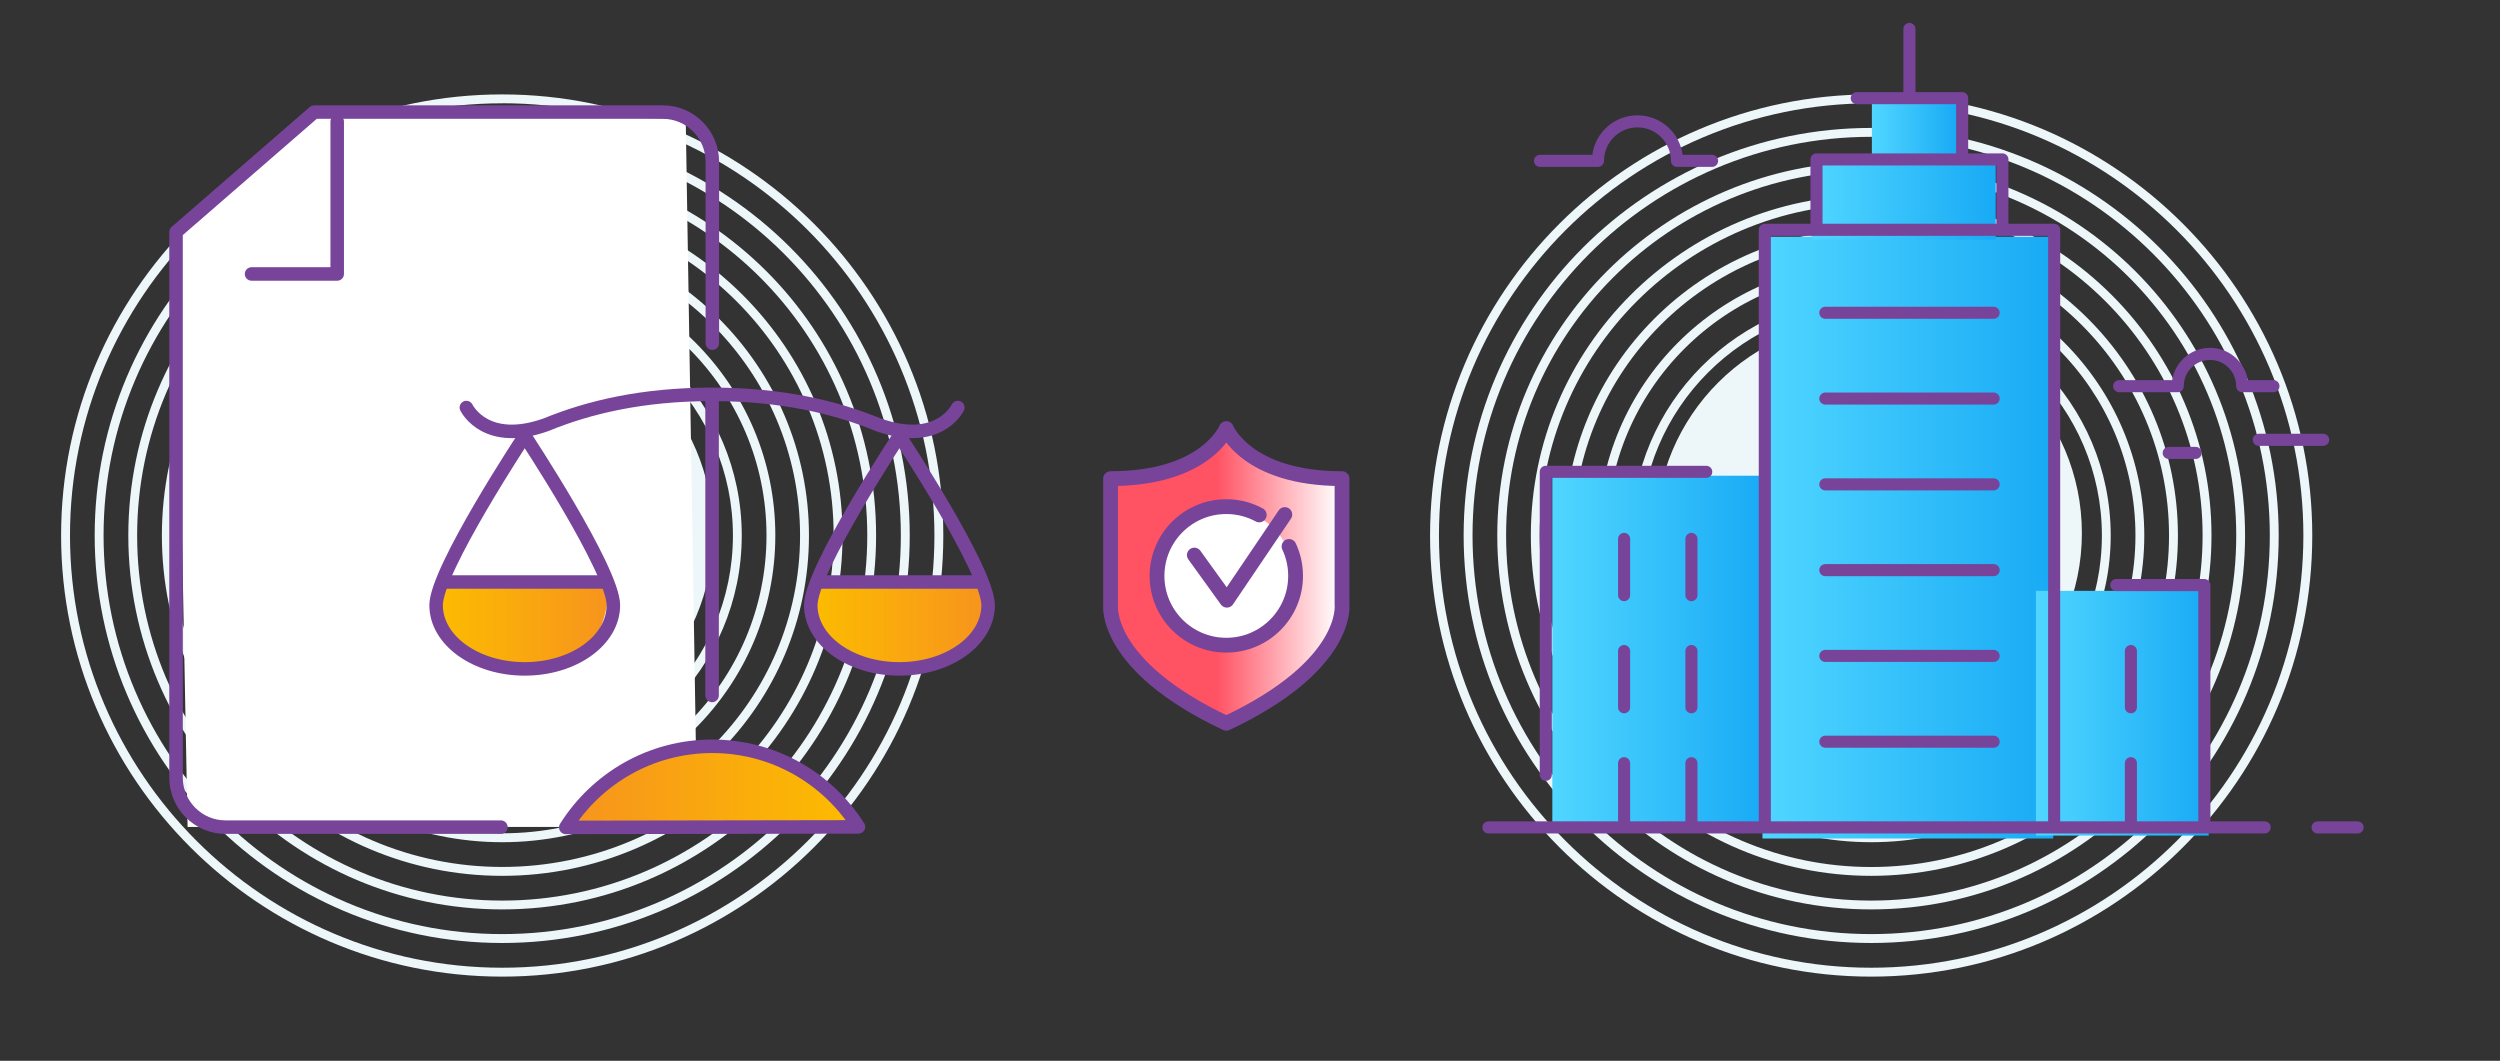
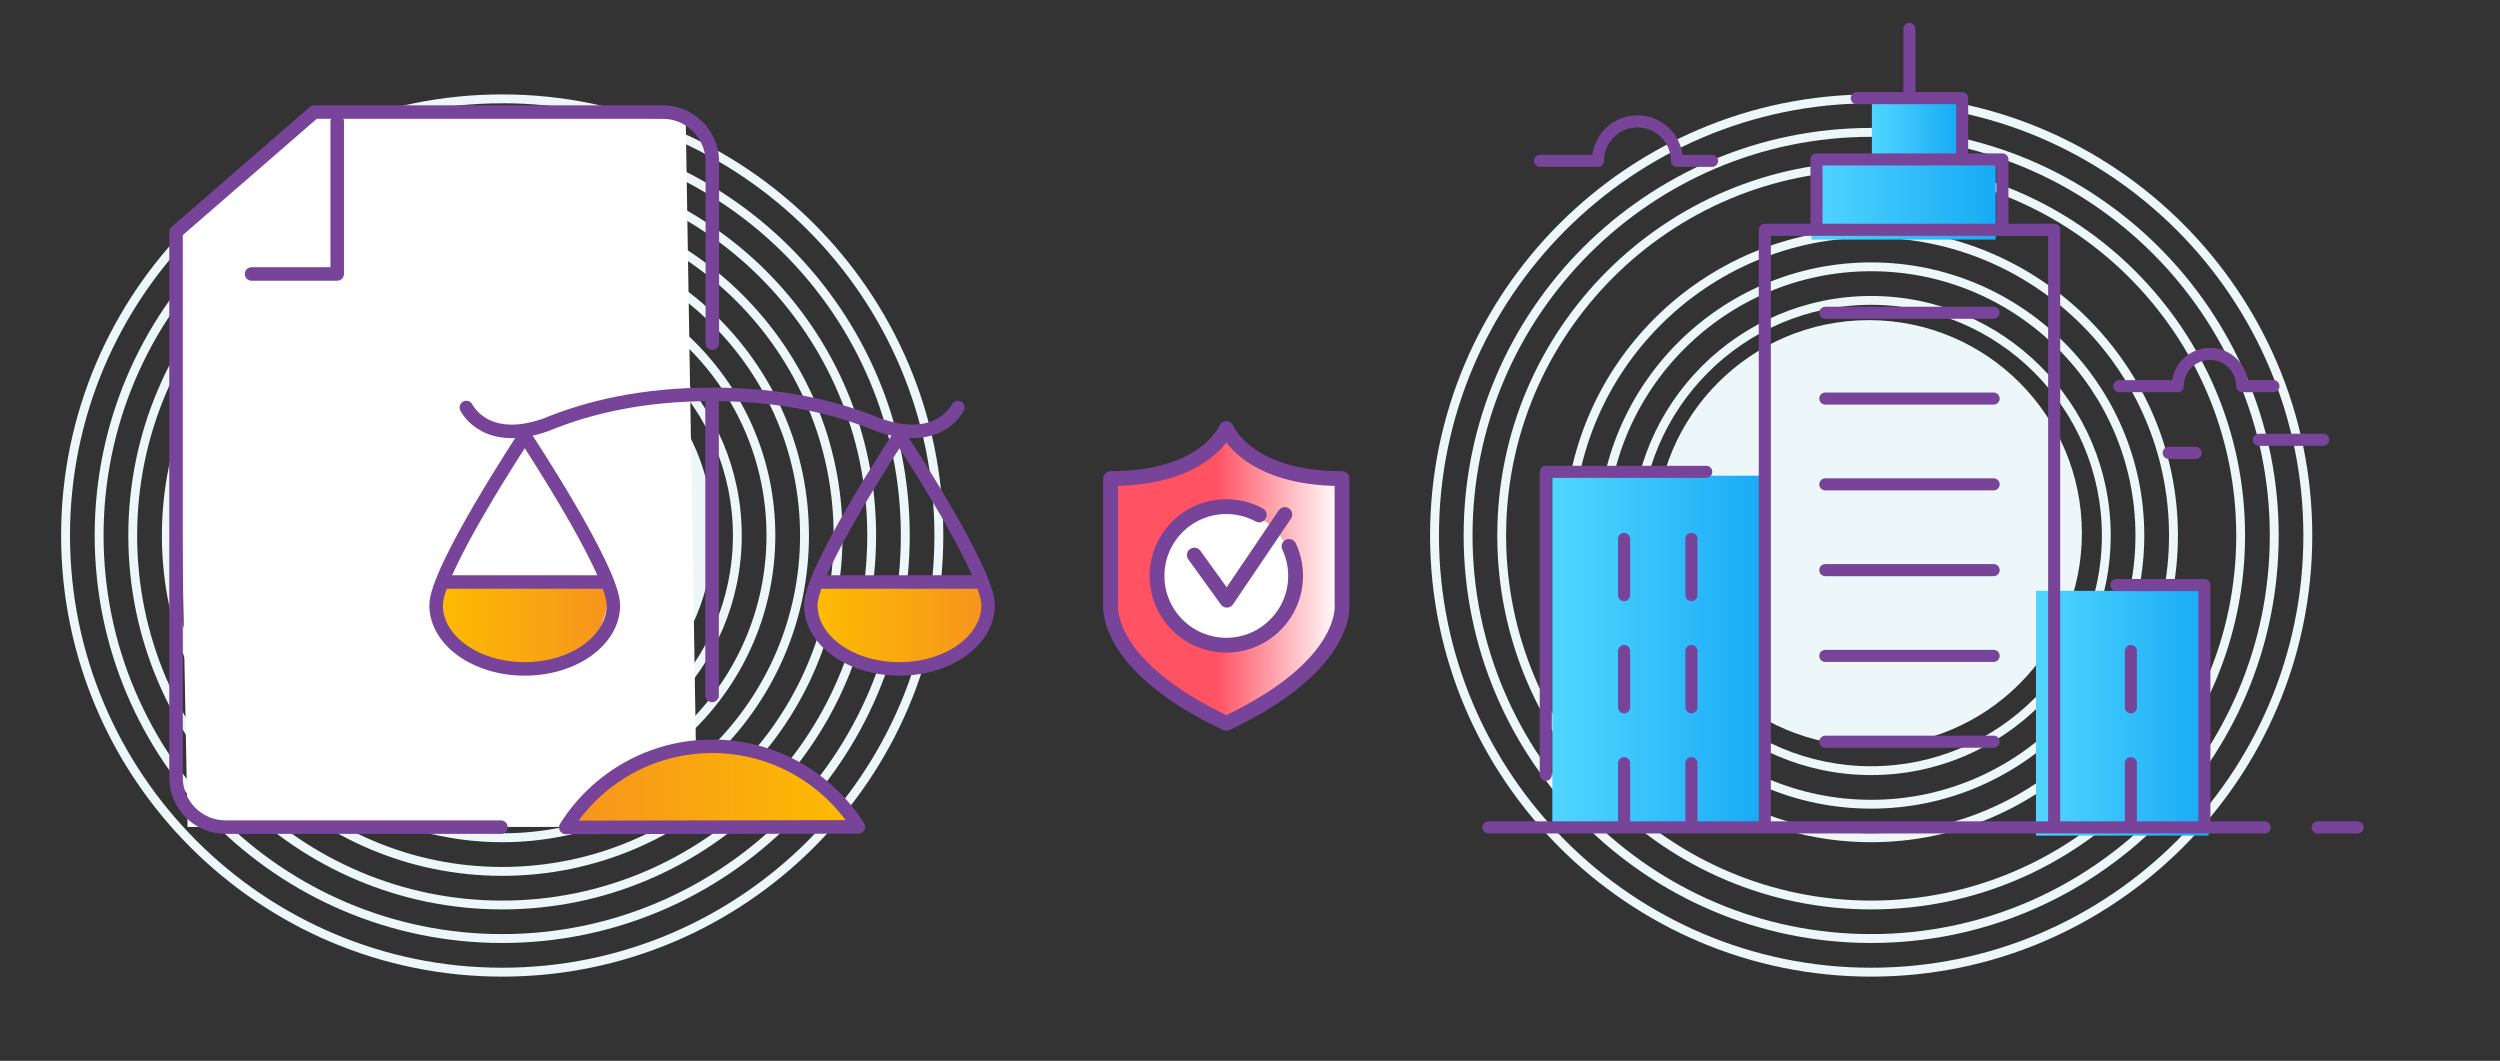
<svg xmlns="http://www.w3.org/2000/svg" xmlns:xlink="http://www.w3.org/1999/xlink" viewBox="0 0 385 163.36">
  <rect x="0" y="0" width="385" height="163.36" fill="#333333" stroke="none" />
  <defs>
    <style> .cls-1 { fill: url(#linear-gradient); } .cls-1, .cls-2, .cls-3, .cls-4, .cls-5, .cls-6, .cls-7, .cls-8, .cls-9, .cls-10, .cls-11 { stroke-width: 0px; } .cls-12 { stroke-width: 2.08px; } .cls-12, .cls-13, .cls-14 { fill: none; stroke: #77449a; stroke-linecap: round; stroke-linejoin: round; } .cls-13 { stroke-width: 1.86px; } .cls-2 { fill: url(#linear-gradient-4); } .cls-3 { fill: url(#linear-gradient-2); } .cls-4 { fill: url(#linear-gradient-3); } .cls-5 { fill: url(#linear-gradient-8); } .cls-6 { fill: url(#linear-gradient-9); } .cls-7 { fill: url(#linear-gradient-7); } .cls-8 { fill: url(#linear-gradient-5); } .cls-9 { fill: url(#linear-gradient-6); } .cls-10 { fill: #fff; } .cls-11 { fill: #edf6f9; } .cls-14 { stroke-width: 2.28px; } </style>
    <linearGradient id="linear-gradient" x1="271.42" y1="82.79" x2="316.21" y2="82.79" gradientUnits="userSpaceOnUse">
      <stop offset="0" stop-color="#50d6ff" />
      <stop offset="1" stop-color="#18aaf5" />
    </linearGradient>
    <linearGradient id="linear-gradient-2" x1="278.96" y1="30.91" x2="307.34" y2="30.91" xlink:href="#linear-gradient" />
    <linearGradient id="linear-gradient-3" x1="288.27" y1="20.05" x2="301.57" y2="20.05" xlink:href="#linear-gradient" />
    <linearGradient id="linear-gradient-4" x1="239.06" y1="100.08" x2="271.87" y2="100.08" xlink:href="#linear-gradient" />
    <linearGradient id="linear-gradient-5" x1="313.54" y1="109.84" x2="340.15" y2="109.84" xlink:href="#linear-gradient" />
    <linearGradient id="linear-gradient-6" x1="67.12" y1="96.54" x2="93.74" y2="96.54" gradientUnits="userSpaceOnUse">
      <stop offset="0" stop-color="#fcbc00" />
      <stop offset="1" stop-color="#f7941d" />
    </linearGradient>
    <linearGradient id="linear-gradient-7" x1="125.14" x2="151.76" xlink:href="#linear-gradient-6" />
    <linearGradient id="linear-gradient-8" x1="90.38" y1="126.55" x2="134.12" y2="126.55" gradientTransform="translate(222.04 247.95) rotate(-180)" xlink:href="#linear-gradient-6" />
    <linearGradient id="linear-gradient-9" x1="170.55" y1="88.7" x2="206.23" y2="88.7" gradientUnits="userSpaceOnUse">
      <stop offset=".47" stop-color="#ff5263" />
      <stop offset="1" stop-color="#fff" />
    </linearGradient>
  </defs>
  <g id="backgrounds">
    <g>
      <g>
        <path class="cls-11" d="m288.16,150.4c-37.46,0-67.93-30.47-67.93-67.93S250.7,14.54,288.16,14.54s67.93,30.47,67.93,67.93-30.47,67.93-67.93,67.93Zm0-134.49c-36.7,0-66.56,29.86-66.56,66.56s29.86,66.56,66.56,66.56,66.56-29.86,66.56-66.56-29.86-66.56-66.56-66.56Z" />
        <path class="cls-11" d="m288.16,145.22c-34.6,0-62.76-28.15-62.76-62.76s28.15-62.76,62.76-62.76,62.76,28.15,62.76,62.76-28.15,62.76-62.76,62.76Zm0-124.15c-33.85,0-61.39,27.54-61.39,61.39s27.54,61.39,61.39,61.39,61.39-27.54,61.39-61.39-27.54-61.39-61.39-61.39Z" />
        <path class="cls-11" d="m288.16,140.05c-31.75,0-57.58-25.83-57.58-57.58s25.83-57.58,57.58-57.58,57.58,25.83,57.58,57.58-25.83,57.58-57.58,57.58Zm0-113.8c-31,0-56.22,25.22-56.22,56.22s25.22,56.22,56.22,56.22,56.22-25.22,56.22-56.22-25.22-56.22-56.22-56.22Z" />
-         <path class="cls-11" d="m288.16,134.88c-28.9,0-52.41-23.51-52.41-52.41s23.51-52.41,52.41-52.41,52.41,23.51,52.41,52.41-23.51,52.41-52.41,52.41Zm0-103.46c-28.15,0-51.05,22.9-51.05,51.05s22.9,51.05,51.05,51.05,51.04-22.9,51.04-51.05-22.9-51.05-51.04-51.05Z" />
        <path class="cls-11" d="m288.16,129.7c-26.05,0-47.24-21.19-47.24-47.24s21.19-47.24,47.24-47.24,47.24,21.19,47.24,47.24-21.19,47.24-47.24,47.24Zm0-93.11c-25.29,0-45.87,20.58-45.87,45.87s20.58,45.87,45.87,45.87,45.87-20.58,45.87-45.87-20.58-45.87-45.87-45.87Z" />
        <path class="cls-11" d="m288.16,124.53c-23.2,0-42.07-18.87-42.07-42.06s18.87-42.06,42.07-42.06,42.06,18.87,42.06,42.06-18.87,42.06-42.06,42.06Zm0-82.76c-22.44,0-40.7,18.26-40.7,40.7s18.26,40.7,40.7,40.7,40.7-18.26,40.7-40.7-18.26-40.7-40.7-40.7Z" />
        <path class="cls-11" d="m288.16,119.36c-20.34,0-36.89-16.55-36.89-36.89s16.55-36.89,36.89-36.89,36.89,16.55,36.89,36.89-16.55,36.89-36.89,36.89Zm0-72.42c-19.59,0-35.53,15.94-35.53,35.53s15.94,35.53,35.53,35.53,35.53-15.94,35.53-35.53-15.94-35.53-35.53-35.53Z" />
        <path class="cls-11" d="m288.16,114.19c-17.49,0-31.72-14.23-31.72-31.72s14.23-31.72,31.72-31.72,31.72,14.23,31.72,31.72-14.23,31.72-31.72,31.72Zm0-62.07c-16.74,0-30.35,13.62-30.35,30.35s13.62,30.35,30.35,30.35,30.35-13.62,30.35-30.35-13.62-30.35-30.35-30.35Z" />
        <path class="cls-11" d="m288.16,109.01c-14.64,0-26.55-11.91-26.55-26.55s11.91-26.55,26.55-26.55,26.55,11.91,26.55,26.55-11.91,26.55-26.55,26.55Zm0-51.73c-13.89,0-25.18,11.3-25.18,25.18s11.3,25.18,25.18,25.18,25.18-11.3,25.18-25.18-11.3-25.18-25.18-25.18Z" />
        <path class="cls-11" d="m288.16,103.84c-11.79,0-21.37-9.59-21.37-21.37s9.59-21.37,21.37-21.37,21.37,9.59,21.37,21.37-9.59,21.37-21.37,21.37Zm0-41.38c-11.03,0-20.01,8.98-20.01,20.01s8.98,20.01,20.01,20.01,20.01-8.98,20.01-20.01-8.98-20.01-20.01-20.01Z" />
        <path class="cls-11" d="m288.16,98.67c-8.93,0-16.2-7.27-16.2-16.2s7.27-16.2,16.2-16.2,16.2,7.27,16.2,16.2-7.27,16.2-16.2,16.2Zm0-31.04c-8.18,0-14.84,6.66-14.84,14.84s6.66,14.84,14.84,14.84,14.83-6.66,14.83-14.84-6.66-14.84-14.83-14.84Z" />
        <path class="cls-11" d="m288.16,93.49c-6.08,0-11.03-4.95-11.03-11.03s4.95-11.03,11.03-11.03,11.03,4.95,11.03,11.03-4.95,11.03-11.03,11.03Zm0-20.69c-5.33,0-9.66,4.33-9.66,9.66s4.33,9.66,9.66,9.66,9.66-4.33,9.66-9.66-4.33-9.66-9.66-9.66Z" />
        <path class="cls-11" d="m288.16,88.32c-3.23,0-5.86-2.63-5.86-5.86s2.63-5.86,5.86-5.86,5.86,2.63,5.86,5.86-2.63,5.86-5.86,5.86Zm0-10.35c-2.48,0-4.49,2.01-4.49,4.49s2.01,4.49,4.49,4.49,4.49-2.01,4.49-4.49-2.01-4.49-4.49-4.49Z" />
      </g>
      <circle class="cls-11" cx="287.8" cy="82.11" r="32.81" />
    </g>
    <g>
      <g>
        <path class="cls-11" d="m77.34,150.4c-37.46,0-67.93-30.47-67.93-67.93S39.88,14.54,77.34,14.54s67.93,30.47,67.93,67.93-30.47,67.93-67.93,67.93Zm0-134.49C40.64,15.9,10.78,45.76,10.78,82.47s29.86,66.56,66.56,66.56,66.56-29.86,66.56-66.56S114.04,15.9,77.34,15.9Z" />
        <path class="cls-11" d="m77.34,145.22c-34.6,0-62.76-28.15-62.76-62.76s28.15-62.76,62.76-62.76,62.76,28.15,62.76,62.76-28.15,62.76-62.76,62.76Zm0-124.15c-33.85,0-61.39,27.54-61.39,61.39s27.54,61.39,61.39,61.39,61.39-27.54,61.39-61.39-27.54-61.39-61.39-61.39Z" />
        <path class="cls-11" d="m77.34,140.05c-31.75,0-57.58-25.83-57.58-57.58s25.83-57.58,57.58-57.58,57.58,25.83,57.58,57.58-25.83,57.58-57.58,57.58Zm0-113.8c-31,0-56.22,25.22-56.22,56.22s25.22,56.22,56.22,56.22,56.22-25.22,56.22-56.22-25.22-56.22-56.22-56.22Z" />
        <path class="cls-11" d="m77.34,134.88c-28.9,0-52.41-23.51-52.41-52.41s23.51-52.41,52.41-52.41,52.41,23.51,52.41,52.41-23.51,52.41-52.41,52.41Zm0-103.46c-28.15,0-51.05,22.9-51.05,51.04s22.9,51.05,51.05,51.05,51.04-22.9,51.04-51.05-22.9-51.04-51.04-51.04Z" />
        <path class="cls-11" d="m77.34,129.7c-26.05,0-47.24-21.19-47.24-47.24s21.19-47.24,47.24-47.24,47.24,21.19,47.24,47.24-21.19,47.24-47.24,47.24Zm0-93.11c-25.29,0-45.87,20.58-45.87,45.87s20.58,45.87,45.87,45.87,45.87-20.58,45.87-45.87-20.58-45.87-45.87-45.87Z" />
        <path class="cls-11" d="m77.34,124.53c-23.2,0-42.07-18.87-42.07-42.07s18.87-42.06,42.07-42.06,42.06,18.87,42.06,42.06-18.87,42.07-42.06,42.07Zm0-82.77c-22.44,0-40.7,18.26-40.7,40.7s18.26,40.7,40.7,40.7,40.7-18.26,40.7-40.7-18.26-40.7-40.7-40.7Z" />
        <path class="cls-11" d="m77.34,119.36c-20.34,0-36.89-16.55-36.89-36.89s16.55-36.89,36.89-36.89,36.89,16.55,36.89,36.89-16.55,36.89-36.89,36.89Zm0-72.42c-19.59,0-35.53,15.94-35.53,35.53s15.94,35.53,35.53,35.53,35.53-15.94,35.53-35.53-15.94-35.53-35.53-35.53Z" />
        <path class="cls-11" d="m77.34,114.19c-17.49,0-31.72-14.23-31.72-31.72s14.23-31.72,31.72-31.72,31.72,14.23,31.72,31.72-14.23,31.72-31.72,31.72Zm0-62.07c-16.74,0-30.35,13.62-30.35,30.35s13.62,30.35,30.35,30.35,30.35-13.62,30.35-30.35-13.62-30.35-30.35-30.35Z" />
        <path class="cls-11" d="m77.34,109.01c-14.64,0-26.55-11.91-26.55-26.55s11.91-26.55,26.55-26.55,26.55,11.91,26.55,26.55-11.91,26.55-26.55,26.55Zm0-51.73c-13.89,0-25.18,11.3-25.18,25.18s11.3,25.18,25.18,25.18,25.18-11.3,25.18-25.18-11.3-25.18-25.18-25.18Z" />
        <path class="cls-11" d="m77.34,103.84c-11.79,0-21.37-9.59-21.37-21.37s9.59-21.37,21.37-21.37,21.37,9.59,21.37,21.37-9.59,21.37-21.37,21.37Zm0-41.38c-11.03,0-20.01,8.98-20.01,20.01s8.98,20.01,20.01,20.01,20.01-8.98,20.01-20.01-8.98-20.01-20.01-20.01Z" />
        <path class="cls-11" d="m77.34,98.67c-8.93,0-16.2-7.27-16.2-16.2s7.27-16.2,16.2-16.2,16.2,7.27,16.2,16.2-7.27,16.2-16.2,16.2Zm0-31.04c-8.18,0-14.84,6.66-14.84,14.84s6.66,14.84,14.84,14.84,14.84-6.66,14.84-14.84-6.66-14.84-14.84-14.84Z" />
        <path class="cls-11" d="m77.34,93.49c-6.08,0-11.03-4.95-11.03-11.03s4.95-11.03,11.03-11.03,11.03,4.95,11.03,11.03-4.95,11.03-11.03,11.03Zm0-20.69c-5.33,0-9.66,4.33-9.66,9.66s4.33,9.66,9.66,9.66,9.66-4.33,9.66-9.66-4.33-9.66-9.66-9.66Z" />
        <path class="cls-11" d="m77.34,88.32c-3.23,0-5.86-2.63-5.86-5.86s2.63-5.85,5.86-5.85,5.86,2.63,5.86,5.85-2.63,5.86-5.86,5.86Zm0-10.35c-2.48,0-4.49,2.01-4.49,4.49s2.01,4.49,4.49,4.49,4.49-2.01,4.49-4.49-2.01-4.49-4.49-4.49Z" />
      </g>
      <circle class="cls-11" cx="76.99" cy="82.11" r="32.81" />
    </g>
  </g>
  <g id="Color_Blocks" data-name="Color Blocks">
-     <rect class="cls-1" x="271.42" y="36.46" width="44.78" height="92.67" />
    <rect class="cls-3" x="278.96" y="24.93" width="28.38" height="11.97" />
    <rect class="cls-4" x="288.27" y="15.62" width="13.3" height="8.87" />
    <rect class="cls-2" x="239.06" y="73.26" width="32.81" height="53.65" />
    <rect class="cls-8" x="313.54" y="90.99" width="26.6" height="37.69" />
    <polygon class="cls-10" points="28.89 127.35 107.37 127.35 105.6 18.28 49.73 17.39 39.75 25.15 27.12 35.12 28.89 127.35" />
    <path class="cls-9" d="m93.74,89.83c0,8.08-4.44,14.02-12.53,14.02s-18.13-8.64-12.41-14.35c.47-.47,2.73-.17,10.81-.17s14.13-.06,14.13.5Z" />
    <path class="cls-7" d="m151.76,89.83c0,8.08-4.44,14.02-12.53,14.02s-18.13-8.64-12.41-14.35c.47-.47,2.73-.17,10.81-.17s14.13-.06,14.13.5Z" />
    <path class="cls-5" d="m87.92,127.07c.33-5.49,10.79-11.97,22.45-11.97s12.47,2.33,21.28,12.3c.53.6-11.7.12-23.35.12s-20.41.05-20.38-.45Z" />
  </g>
  <g id="Icons">
    <path class="cls-6" d="m206.21,93.11v-19.4c-14.72,0-17.82-7.71-17.82-7.71,0,0-3.1,7.71-17.82,7.71v19.4s-1.19,9.32,17.82,18.28c19.02-8.96,17.82-18.28,17.82-18.28Z" />
    <circle class="cls-10" cx="189.12" cy="88.47" r="9.99" />
    <g>
      <path class="cls-14" d="m206.67,93.11v-19.4c-14.72,0-17.82-7.71-17.82-7.71,0,0-3.1,7.71-17.82,7.71v19.4s-1.19,9.32,17.82,18.28c19.02-8.96,17.82-18.28,17.82-18.28Z" />
      <polyline class="cls-14" points="183.93 85.48 188.94 92.43 197.86 79.24" />
      <path class="cls-14" d="m198.51,84.15c.65,1.38,1.01,2.92,1.01,4.54,0,5.89-4.78,10.67-10.67,10.67s-10.67-4.78-10.67-10.67,4.78-10.67,10.67-10.67c1.84,0,3.56.46,5.07,1.28" />
    </g>
    <g>
      <g>
        <g>
          <path class="cls-12" d="m109.7,52.85v-27.97c0-4.19-3.43-7.62-7.62-7.62h-53.69l-21.28,18.47v84.03c0,4.2,3.43,7.62,7.62,7.62h42.41" />
          <polyline class="cls-12" points="51.93 18.72 51.93 42.19 38.74 42.19" />
        </g>
        <path class="cls-12" d="m109.69,114.93c-9.51,0-17.85,4.99-22.56,12.49l45.07-.08c-4.72-7.45-13.03-12.41-22.51-12.41Z" />
        <line class="cls-12" x1="109.66" y1="107.1" x2="109.66" y2="60.89" />
        <g>
          <g>
            <path class="cls-12" d="m94.46,93.2c0,5.42-6.11,9.81-13.65,9.81s-13.65-4.39-13.65-9.81,13.65-26.08,13.65-26.08c0,0,13.65,20.66,13.65,26.08Z" />
            <line class="cls-12" x1="68.45" y1="89.63" x2="93.17" y2="89.63" />
          </g>
          <g>
            <path class="cls-12" d="m152.17,93.2c0,5.42-6.11,9.81-13.66,9.81s-13.65-4.39-13.65-9.81,13.65-26.08,13.65-26.08c0,0,13.66,20.66,13.66,26.08Z" />
            <line class="cls-12" x1="126.16" y1="89.63" x2="150.87" y2="89.63" />
          </g>
        </g>
      </g>
      <path class="cls-12" d="m71.82,62.76c.19.36,3.13,5.9,12.24,2.66,6.6-2.71,14.87-4.69,25.61-4.69s19,1.98,25.6,4.69c9.1,3.24,12.05-2.3,12.24-2.66" />
    </g>
    <g>
      <g>
        <g>
          <line class="cls-13" x1="356.91" y1="127.42" x2="363.07" y2="127.42" />
          <line class="cls-13" x1="229.22" y1="127.42" x2="348.76" y2="127.42" />
        </g>
        <line class="cls-13" x1="281.1" y1="48.17" x2="307.02" y2="48.17" />
        <line class="cls-13" x1="281.1" y1="61.38" x2="307.02" y2="61.38" />
        <line class="cls-13" x1="281.1" y1="74.59" x2="307.02" y2="74.59" />
        <line class="cls-13" x1="281.1" y1="101.01" x2="307.02" y2="101.01" />
        <line class="cls-13" x1="281.1" y1="114.22" x2="307.02" y2="114.22" />
        <line class="cls-13" x1="281.1" y1="87.8" x2="307.02" y2="87.8" />
        <line class="cls-13" x1="294.05" y1="4.46" x2="294.05" y2="14.79" />
        <polyline class="cls-13" points="271.78 127.15 271.78 35.39 316.34 35.39 316.34 127.15" />
        <polyline class="cls-13" points="279.74 35.07 279.74 24.55 308.37 24.55 308.37 35.07" />
        <polyline class="cls-13" points="285.94 15.12 302.17 15.12 302.17 24.31" />
        <polyline class="cls-13" points="238.05 119.32 238.05 72.66 262.76 72.66" />
        <line class="cls-13" x1="260.48" y1="100.26" x2="260.48" y2="108.92" />
        <line class="cls-13" x1="250.11" y1="100.26" x2="250.11" y2="108.92" />
        <line class="cls-13" x1="260.48" y1="82.99" x2="260.48" y2="91.65" />
        <line class="cls-13" x1="250.11" y1="82.99" x2="250.11" y2="91.65" />
        <line class="cls-13" x1="260.48" y1="117.53" x2="260.48" y2="127.06" />
        <line class="cls-13" x1="250.11" y1="117.53" x2="250.11" y2="127.06" />
        <polyline class="cls-13" points="339.47 127.15 339.47 90.1 325.9 90.1" />
        <line class="cls-13" x1="328.16" y1="100.26" x2="328.16" y2="108.92" />
        <line class="cls-13" x1="328.16" y1="117.53" x2="328.16" y2="127.06" />
      </g>
      <path class="cls-13" d="m237.16,24.77h8.93c0-3.36,2.72-6.08,6.08-6.08s6.08,2.72,6.08,6.08h5.41" />
      <path class="cls-13" d="m350.11,59.47h-4.81c0-2.74-2.22-4.97-4.96-4.97s-4.97,2.22-4.97,4.97h-9.02" />
      <line class="cls-13" x1="347.85" y1="67.73" x2="357.77" y2="67.73" />
      <line class="cls-13" x1="333.98" y1="69.75" x2="338.13" y2="69.75" />
    </g>
  </g>
</svg>